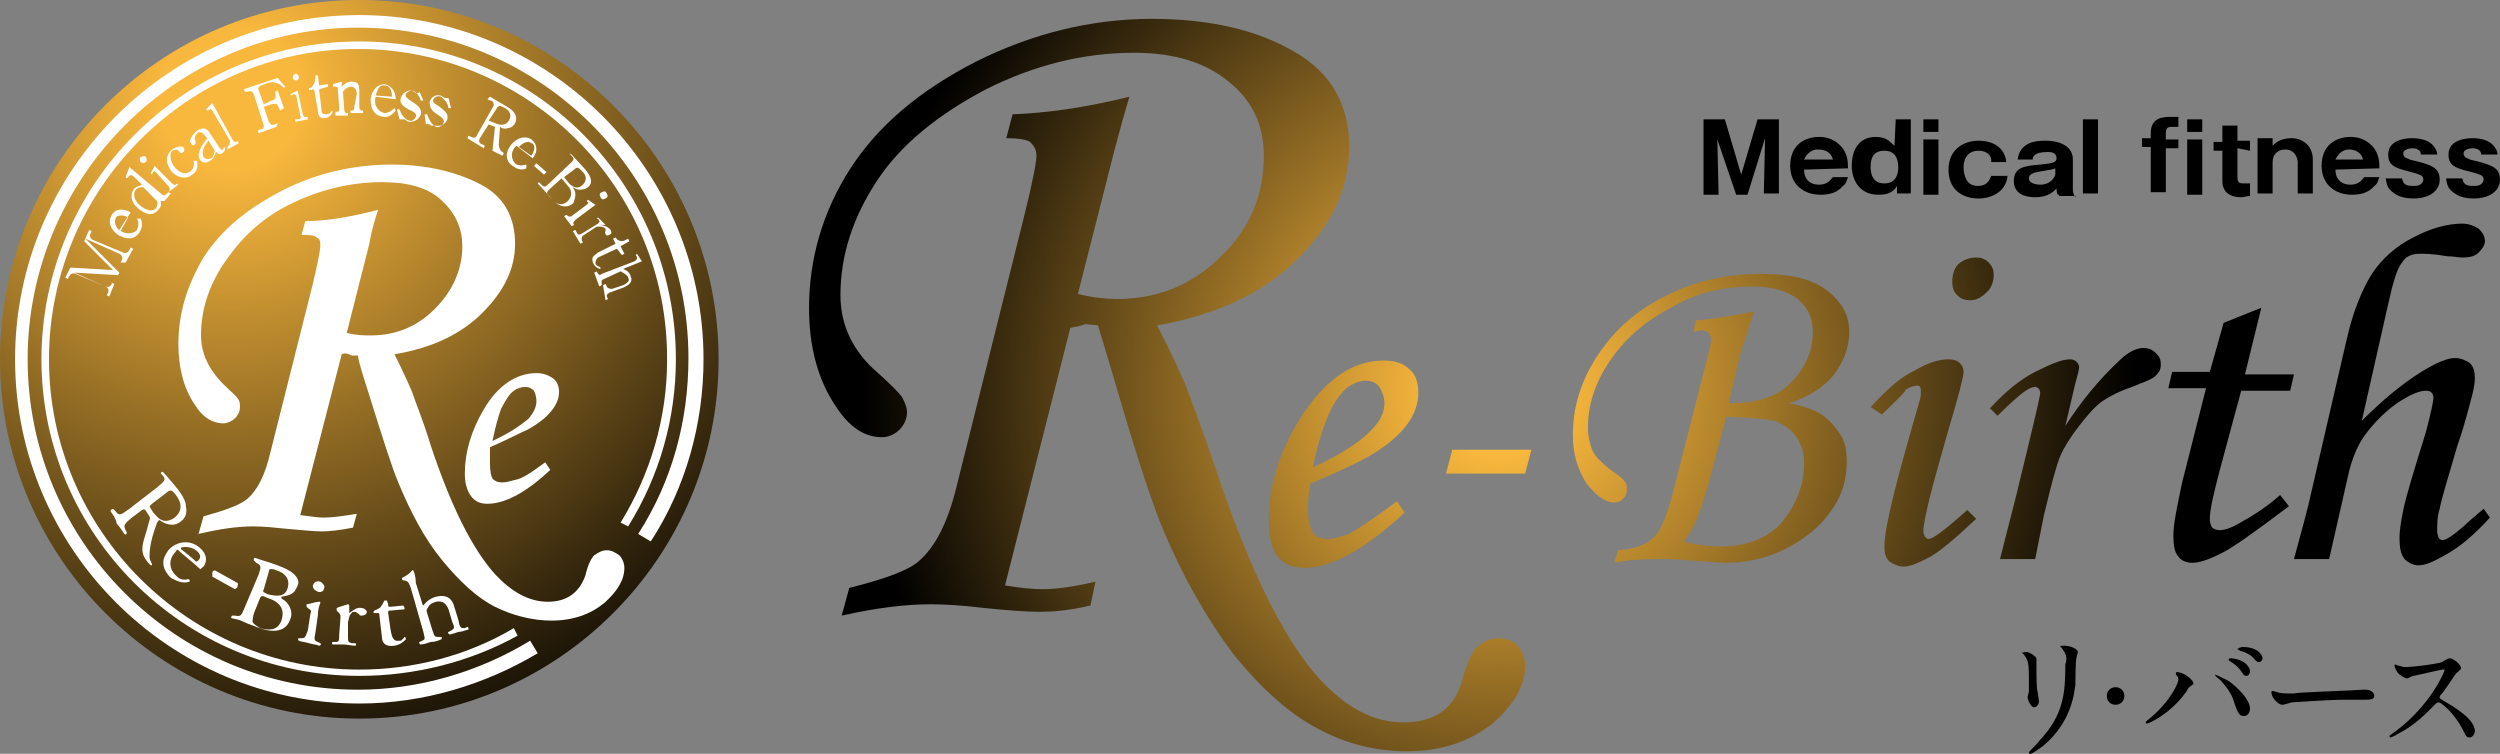
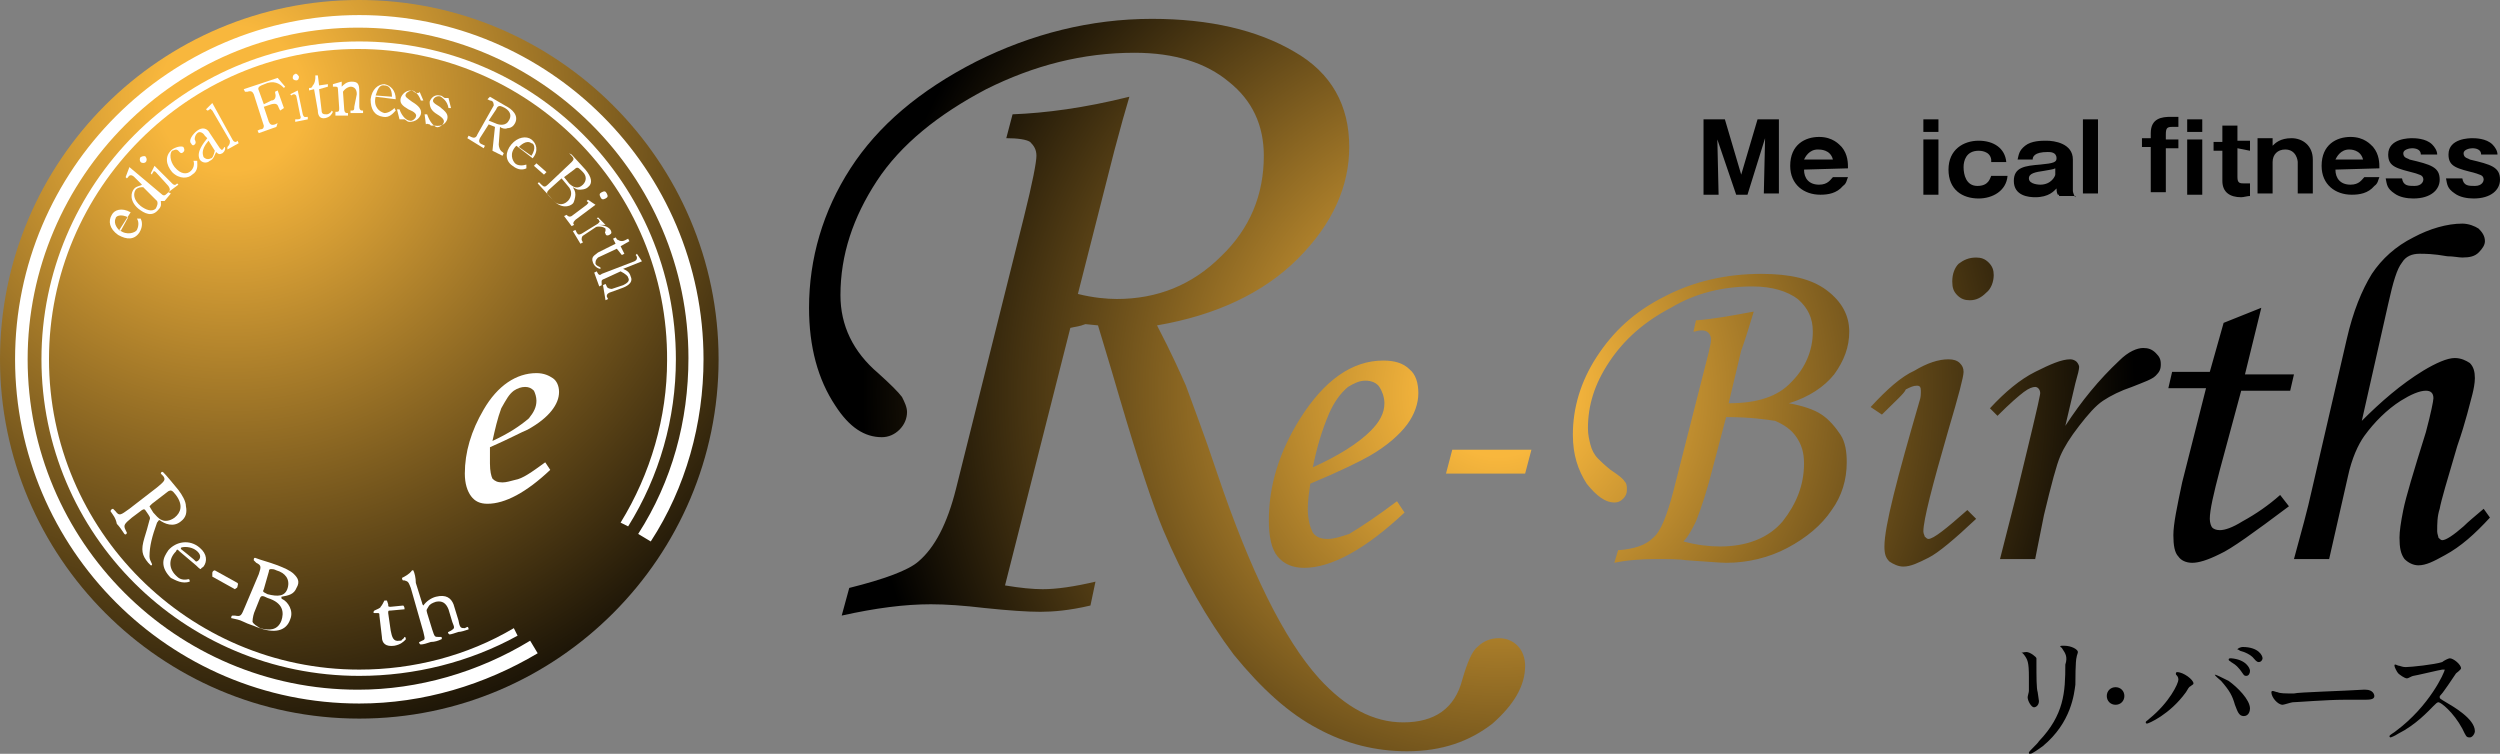
<svg xmlns="http://www.w3.org/2000/svg" version="1.1" id="レイヤー_1" x="0px" y="0px" viewBox="0 0 199 60" style="enable-background:new 0 0 199 60;" xml:space="preserve">
  <rect x="0" y="0" width="199" height="60" fill="#808080" stroke="none" />
  <style type="text/css">
	.st0{fill:url(#SVGID_1_);}
	.st1{fill:url(#SVGID_00000152232203914787743530000007837907239943735688_);}
	.st2{fill:#FFFFFF;}
	.st3{fill:none;}
</style>
  <g>
    <radialGradient id="SVGID_1_" cx="-210.773" cy="36.684" r="1" gradientTransform="matrix(50.868 0 0 -50.868 10840.769 1897.336)" gradientUnits="userSpaceOnUse">
      <stop offset="0.1" style="stop-color:#F8B73D" />
      <stop offset="1" style="stop-color:#000000" />
    </radialGradient>
    <path class="st0" d="M115.6,35.8h6.3l-0.5,1.9h-6.3L115.6,35.8z M134.8,26.4l0.2-0.9c1.4-0.1,3-0.4,4.6-0.7c-0.4,1.3-0.7,2.3-1,3.1   l-1,4.2c2.2,0,3.9-0.5,5-1.7c1.1-1.1,1.7-2.5,1.7-4c0-1.1-0.4-1.9-1.2-2.6c-0.8-0.6-2-1-3.6-1c-2.3,0-4.5,0.5-6.5,1.7   c-2.1,1.1-3.7,2.5-4.9,4.3c-1.2,1.8-1.7,3.5-1.7,5.3c0,0.5,0.1,0.9,0.2,1.3c0.1,0.4,0.3,0.8,0.6,1.1c0.2,0.2,0.5,0.5,1,0.9   c0.6,0.4,1,0.7,1.1,0.9c0.2,0.2,0.2,0.4,0.2,0.7s-0.1,0.5-0.3,0.7s-0.4,0.3-0.7,0.3c-0.7,0-1.4-0.5-2.2-1.5   c-0.7-1.1-1.1-2.3-1.1-3.9c0-2.1,0.6-4.2,1.9-6.2s3-3.6,5.4-4.8c2.3-1.2,4.9-1.8,7.7-1.8c2.3,0,4,0.4,5.2,1.3s1.8,2,1.8,3.3   c0,1.2-0.4,2.3-1.2,3.4c-0.8,1-2,1.8-3.6,2.3c1.1,0.2,2,0.5,2.6,0.9s1.1,1,1.5,1.6s0.5,1.4,0.5,2.2c0,1.4-0.4,2.7-1.2,3.8   c-0.8,1.2-2,2.2-3.5,3s-3.2,1.2-4.9,1.2c-0.5,0-1.5-0.1-3.1-0.2c-0.7-0.1-1.6-0.1-2.4-0.1c-1.3,0-2.5,0.1-3.4,0.3l0.3-1   c1.3-0.1,2.2-0.4,2.8-1c0.6-0.5,1.1-1.8,1.6-3.7l2.8-11c0.1-0.5,0.2-0.8,0.2-1.1c0-0.2-0.1-0.4-0.2-0.5c-0.2-0.2-0.4-0.2-0.6-0.2   C135.1,26.3,135,26.4,134.8,26.4z M137.4,33.2l-1,3.8c-0.5,2-1,3.5-1.4,4.5c-0.3,0.6-0.6,1.2-1,1.6c1.1,0.3,2.1,0.4,2.9,0.4   c2.2,0,3.9-0.7,5-2c1.1-1.4,1.7-2.9,1.7-4.6c0-0.9-0.2-1.5-0.6-2.1c-0.4-0.6-1-1-1.7-1.3C140.6,33.4,139.4,33.2,137.4,33.2z    M149.8,33l-0.9-0.6c1.3-1.4,2.4-2.4,3.5-2.9c1-0.6,1.9-0.9,2.7-0.9c0.4,0,0.7,0.1,0.9,0.3c0.2,0.2,0.3,0.4,0.3,0.7   c0,0.4-0.4,1.9-1.2,4.6c-1.3,4.5-2,7.2-2,8.1c0,0.2,0.1,0.3,0.1,0.4c0.1,0.1,0.2,0.2,0.3,0.2c0.4,0,1.4-0.8,3.1-2.3l0.7,0.7   c-1.7,1.6-3,2.7-3.8,3.1c-0.8,0.4-1.4,0.7-2,0.7c-0.4,0-0.8-0.2-1.1-0.4c-0.3-0.3-0.4-0.6-0.4-1.2c0-1.6,1-5.4,2.8-11.6   c0.1-0.3,0.1-0.5,0.1-0.8s-0.1-0.4-0.3-0.4c-0.3,0-0.5,0.1-0.9,0.3C151.6,31.3,150.9,31.9,149.8,33z M157.3,20.5   c0.4,0,0.7,0.1,1,0.4s0.4,0.6,0.4,1c0,0.5-0.2,1.1-0.6,1.4c-0.4,0.4-0.8,0.6-1.3,0.6c-0.4,0-0.7-0.1-1-0.4s-0.4-0.6-0.4-1.1   c0-0.6,0.2-1.1,0.5-1.4C156.3,20.7,156.7,20.5,157.3,20.5z M162,44.5h-2.8l1.3-5.1c0.6-2.5,1.2-4.9,1.7-7.1c0.1-0.5,0.2-0.9,0.2-1   c0-0.3-0.2-0.5-0.4-0.5s-0.5,0.1-0.9,0.4s-1.1,0.9-2.1,1.9l-0.6-0.6c1.2-1.3,2.4-2.3,3.6-2.9c1.2-0.6,2.1-1,2.8-1   c0.2,0,0.4,0.1,0.5,0.2s0.2,0.3,0.2,0.4c0,0.2-0.1,0.6-0.3,1.3l-0.8,3.4c1.3-2,2.7-3.7,4.3-5.2c0.7-0.7,1.4-1,1.9-1   c0.4,0,0.7,0.1,1,0.4s0.4,0.5,0.4,0.9s-0.1,0.6-0.4,0.9c-0.3,0.3-0.9,0.5-1.9,0.9c-0.9,0.3-1.7,0.7-2.3,1.1s-1.2,1.1-1.9,2   c-0.7,0.9-1.2,1.7-1.5,2.4s-0.7,2.2-1.3,4.7L162,44.5z M177,25.7l3-1.2l-1.3,5.3h3.9l-0.3,1.3h-3.9l-1.7,6.3   c-0.5,1.9-0.8,3.2-0.8,3.9c0,0.3,0.1,0.6,0.2,0.7s0.3,0.2,0.6,0.2c0.4,0,1-0.2,1.8-0.7c1.1-0.6,2.1-1.3,3-2.1l0.7,0.9   c-2.8,2.1-4.6,3.4-5.5,3.8c-1,0.5-1.7,0.7-2.2,0.7s-0.9-0.2-1.1-0.5c-0.3-0.3-0.4-0.9-0.4-1.7c0-0.9,0.3-2.3,0.7-4.2l1.9-7.5h-3   l0.3-1.3h3L177,25.7z M197.7,40.5l0.5,0.7c-1.2,1.3-2.3,2.3-3.6,3c-0.9,0.5-1.5,0.8-2.1,0.8c-0.4,0-0.8-0.2-1.1-0.5   c-0.3-0.4-0.4-0.9-0.4-1.7c0-0.5,0.1-1.2,0.3-2.2s0.8-3,1.8-6.2c0.4-1.5,0.6-2.5,0.6-2.7c0-0.4-0.2-0.6-0.6-0.6   c-0.5,0-1.2,0.3-2,0.8c-1.1,0.7-2.1,1.7-2.9,2.8c-0.5,0.7-1,1.8-1.3,3.2l-1.5,6.6h-2.8c0.6-2.2,1.1-4,1.4-5.4l2.8-12.1   c0.5-2.2,1.2-3.9,2-5.2c0.8-1.2,1.9-2.2,3.3-2.9c1.3-0.7,2.7-1.1,3.9-1.1c0.5,0,1,0.2,1.3,0.4c0.3,0.3,0.5,0.6,0.5,1   c0,0.3-0.2,0.6-0.5,0.9s-0.7,0.4-1.3,0.4c-0.3,0-0.7-0.1-1.2-0.1c-1.1-0.2-1.8-0.2-2.2-0.2c-0.6,0-1.1,0.2-1.4,0.7   c-0.4,0.5-0.7,1.5-1.1,3.3l-2.1,9.3c1.5-1.5,3.1-2.9,4.9-4c1-0.6,1.9-1,2.5-1c0.5,0,0.9,0.2,1.2,0.4c0.3,0.3,0.4,0.7,0.4,1.2   c0,0.4-0.1,0.9-0.2,1.3c-0.2,0.7-0.5,2.1-1.2,4.1c-0.8,2.7-1.3,4.4-1.4,5c-0.2,0.6-0.2,1.2-0.2,1.8c0,0.2,0.1,0.4,0.1,0.5   c0.1,0.1,0.2,0.2,0.3,0.2c0.3,0,0.9-0.4,1.7-1.1C196.5,41.5,197,41.1,197.7,40.5z M85.2,26.1L80,46.6c1.2,0.2,2.2,0.3,3,0.3   c1.1,0,2.5-0.2,4.2-0.6l-0.4,1.9c-1.7,0.4-3,0.5-4,0.5s-2.5-0.1-4.4-0.3c-1.7-0.2-3.1-0.3-4.3-0.3c-2.1,0-4.4,0.3-7.1,0.9l0.6-2.2   c2.8-0.7,4.7-1.4,5.5-2.1c1.3-1.1,2.3-3,3-5.8l5.4-21.6c0.7-2.8,1-4.4,1-4.9s-0.2-0.8-0.5-1.1c-0.3-0.2-1-0.3-1.9-0.3l0.5-1.9   c2.6-0.1,5.7-0.5,9.3-1.4c-0.3,1-0.7,2.4-1.2,4.3l-2.9,11.4c1.2,0.3,2.3,0.4,3.1,0.4c3.2,0,6-1.1,8.3-3.4c2.3-2.2,3.4-4.9,3.4-8   c0-2.4-0.9-4.4-2.8-5.9C96,5,93.5,4.2,90.3,4.2c-4.1,0-8,1-11.8,2.9c-3.8,2-6.8,4.4-8.7,7.3c-1.9,2.9-2.9,5.9-2.9,9.1   c0,2.4,1,4.5,3,6.2c1,0.9,1.6,1.5,1.9,1.9c0.2,0.4,0.4,0.8,0.4,1.2c0,0.5-0.2,1-0.6,1.4s-0.9,0.6-1.4,0.6c-1.4,0-2.6-0.8-3.7-2.5   c-1.4-2.1-2.1-4.7-2.1-7.8c0-3.9,1.1-7.7,3.3-11.1s5.5-6.2,10-8.5c4.4-2.2,9.1-3.4,14-3.4c4.6,0,8.4,0.9,11.3,2.6   c3,1.7,4.4,4.3,4.4,7.6c0,3.1-1.3,6.1-4.1,8.9c-2.7,2.7-6.5,4.5-11.2,5.3c1.2,2.3,1.9,3.9,2.3,4.8c0.5,1.4,1.4,3.7,2.5,7   c2.6,7.7,5.3,13.2,8.1,16.3c2.1,2.3,4.3,3.5,6.7,3.5c2.5,0,4.1-1.1,4.7-3.4c0.4-1.4,0.8-2.3,1.2-2.6c0.5-0.5,1.1-0.7,1.7-0.7   s1.1,0.2,1.5,0.6c0.4,0.4,0.6,1,0.6,1.6c0,1.6-0.9,3.1-2.6,4.6c-1.8,1.4-4,2.2-6.8,2.2c-2.5,0-4.9-0.6-7.1-1.8   c-2.3-1.2-4.5-3.2-6.7-5.9c-2.1-2.8-4-6.1-5.6-9.9c-0.8-1.9-2-5.5-3.5-10.6c-0.9-3.1-1.5-5-1.7-5.7l-1-0.1   C85.9,26,85.6,26,85.2,26.1z M111.2,39.9l0.6,0.9c-3.1,2.9-5.8,4.4-8,4.4c-0.9,0-1.6-0.3-2.1-0.9c-0.5-0.6-0.7-1.6-0.7-2.9   c0-2.7,0.8-5.4,2.5-8.1c1.9-3,4.1-4.6,6.6-4.6c0.9,0,1.6,0.2,2.1,0.7c0.5,0.4,0.7,1.1,0.7,1.9s-0.3,1.7-0.9,2.5s-1.6,1.7-3,2.5   c-0.7,0.4-2.3,1.2-4.7,2.2c-0.1,0.7-0.2,1.3-0.2,2c0,0.9,0.2,1.5,0.4,1.9c0.3,0.4,0.7,0.5,1.2,0.5s1.1-0.2,1.7-0.4   C108.4,41.9,109.6,41.1,111.2,39.9z M104.5,37.2c2-0.9,3.6-1.9,4.6-2.9c0.7-0.7,1.1-1.4,1.1-2.2c0-0.5-0.2-1-0.4-1.3   s-0.6-0.5-1.1-0.5s-0.9,0.2-1.4,0.5c-0.6,0.5-1.1,1.2-1.5,2.1C105.2,34.3,104.8,35.7,104.5,37.2z" />
    <path d="M161.3,51.9c0.3,0,0.8,0.4,0.8,0.5s0,0.3,0,0.3c0,1.2,0,2.1,0.1,2.4c0,0.1,0.1,0.6,0.1,0.7c0,0.3-0.2,0.5-0.4,0.5   s-0.5-0.5-0.5-0.8c0-0.1,0.1-0.4,0.1-0.5c0-0.5,0-0.9,0-1.1c0-1.2-0.1-1.4-0.4-1.8c-0.1-0.1-0.2-0.2-0.2-0.2   C160.9,52,161.1,51.9,161.3,51.9z M164.2,51.7c-0.1-0.2-0.2-0.2-0.2-0.2c0-0.1,0-0.1,0.3-0.1c0.6,0,1.1,0.3,1.1,0.5   c0,0.1-0.1,0.3-0.1,0.4c-0.1,0.3-0.1,1.9-0.1,2.2c-0.1,0.7-0.3,3-2.6,4.9c-0.3,0.2-0.8,0.6-1,0.6c-0.1,0-0.1,0-0.1-0.1   s0.7-0.7,0.8-0.9c2-2.1,2.1-3.9,2.1-6.1C164.6,52.3,164.4,52,164.2,51.7z" />
    <path d="M167.7,55.4c0-0.4,0.3-0.7,0.7-0.7s0.7,0.3,0.7,0.7s-0.3,0.7-0.7,0.7C168,56.1,167.7,55.8,167.7,55.4z" />
    <path d="M173.3,53.8c-0.1-0.1-0.1-0.1-0.1-0.2c0-0.1,0.1-0.1,0.1-0.1c0.5,0,1.3,0.6,1.3,0.9c0,0.1-0.1,0.1-0.2,0.2   c-0.2,0.1-0.2,0.2-0.4,0.5c-1.3,1.8-3,2.5-3.1,2.5s-0.1-0.1-0.1-0.1c0-0.1,0.1-0.1,0.3-0.3c1.6-1.3,2.3-2.8,2.3-3.1   C173.4,53.9,173.3,53.8,173.3,53.8z M176.3,53.7c0.1,0,0.5,0.2,1.1,0.5c0.7,0.5,1.7,1.5,1.7,2.2c0,0.2-0.1,0.6-0.5,0.6   s-0.5-0.4-0.7-0.9c-0.2-0.7-0.4-1.1-1.1-1.9C176.7,54.1,176.3,53.8,176.3,53.7C176.2,53.7,176.2,53.7,176.3,53.7z M179.1,53.4   c0,0.2-0.1,0.4-0.3,0.4s-0.2-0.1-0.5-0.5c-0.2-0.2-0.2-0.3-0.7-0.6c-0.1-0.1-0.2-0.1-0.2-0.2c0-0.1,0.1-0.1,0.2-0.1   C178.8,52.5,179.1,53.2,179.1,53.4z M180.1,52.4c0,0.1-0.1,0.3-0.3,0.3s-0.3-0.2-0.5-0.4s-0.6-0.4-1-0.5c-0.1-0.1-0.2-0.1-0.2-0.1   c0-0.1,0.3-0.2,0.4-0.2C179.8,51.5,180.1,52.2,180.1,52.4z" />
    <path d="M188.1,54.9c0.1,0,0.2,0,0.2,0c0.6,0,0.7,0.4,0.7,0.5c0,0.3-0.4,0.3-0.9,0.3c-0.2,0-1.3,0-1.5,0c-1.4,0-3.8,0.2-4.1,0.2   c-0.1,0-0.7,0.2-0.8,0.2c-0.4,0-0.9-0.6-0.9-1c0-0.1,0.1-0.1,0.1-0.1c0.1,0,0.3,0.1,0.4,0.1c0.2,0.1,0.6,0.1,1.3,0.1   C182.9,55.1,186.6,55,188.1,54.9z" />
    <path d="M194.4,53.3c-0.1,0-2.2,0.5-2.3,0.5s-0.4,0.2-0.5,0.2c-0.2,0-0.6-0.3-0.7-0.4c-0.1-0.1-0.3-0.5-0.3-0.6s0-0.1,0.1-0.1   c0,0,0.2,0.1,0.3,0.1c0.3,0.1,0.4,0.1,0.5,0.1c0.4,0,2.3-0.2,2.9-0.4c0.1-0.1,0.5-0.3,0.6-0.3c0.3,0,0.9,0.5,0.9,0.8   c0,0.1-0.4,0.4-0.4,0.4c-0.2,0.3-1,1.5-1.2,1.7c-0.1,0.1-0.1,0.1-0.1,0.2c0,0.1,0,0.1,0.5,0.4c0.5,0.3,2.3,1.3,2.3,2.3   c0,0.2-0.2,0.5-0.4,0.5c-0.3,0-0.3-0.1-0.6-0.7c-0.7-1.3-1.7-2.1-1.9-2.1c-0.1,0-0.2,0.1-0.4,0.3c-0.4,0.4-1.4,1.5-2.8,2.2   c-0.3,0.2-0.6,0.3-0.6,0.3s-0.1,0-0.1-0.1s0.4-0.3,0.5-0.4c2.7-2,3.9-4.7,3.9-4.9C194.5,53.3,194.4,53.3,194.4,53.3z" />
    <path d="M139.1,15.5h-0.9l-1.5-4.4l0.1,4.4h-1.2v-6h1.7l1.3,4.4l1.3-4.4h1.7v5.9h-1.2l0.1-4.4L139.1,15.5z" />
    <path d="M143.6,13.5c0,0.7,0.4,1.2,1.2,1.2c0.7,0,0.9-0.4,1.1-0.6h1.2c-0.1,0.2-0.1,0.5-0.4,0.7c-0.5,0.6-1.2,0.7-1.8,0.7   c-1.3,0-2.4-0.8-2.4-2.3c0-1.7,1.2-2.3,2.3-2.3s1.6,0.6,1.8,0.8c0.5,0.6,0.5,1.3,0.5,1.7L143.6,13.5L143.6,13.5z M145.9,12.7   c-0.2-0.8-1-0.8-1.2-0.8c-0.7,0-1,0.6-1.1,0.8H145.9z" />
-     <path d="M150.9,9.5h1.2v5.9H151v-0.6c-0.4,0.7-1.1,0.7-1.5,0.7c-1.5,0-2.1-1.2-2.1-2.3c0-1.3,0.6-2.3,1.9-2.3c1,0,1.2,0.5,1.5,0.7   L150.9,9.5L150.9,9.5z M148.9,13.3c0,0.6,0.2,1.3,1.1,1.3s1.1-0.7,1.1-1.3S150.9,12,150,12S148.9,12.6,148.9,13.3z" />
    <path d="M154.3,10.5h-1.2v-1h1.2V10.5z M154.3,15.5h-1.2v-4.4h1.2V15.5z" />
    <path d="M158.5,12.7c-0.1-0.7-0.9-0.7-1-0.7c-1,0-1.2,0.8-1.2,1.3c0,0.6,0.2,1.5,1.1,1.5s1-0.6,1.1-0.8h1.3   c-0.1,1.2-1.2,1.8-2.3,1.8c-1.3,0-2.4-0.7-2.4-2.3s1.2-2.3,2.4-2.3s2.1,0.6,2.2,1.7h-1.2L158.5,12.7L158.5,12.7z" />
    <path d="M163.8,15.5c-0.1-0.2-0.1-0.4-0.1-0.5c-0.2,0.2-0.6,0.7-1.7,0.7c-0.5,0-1.7-0.1-1.7-1.3c0-1.1,0.9-1.2,2.1-1.3   c1.1-0.1,1.3-0.2,1.3-0.5c0-0.5-0.5-0.5-0.7-0.5c-1.1,0-1.2,0.4-1.2,0.6h-1.2c0.1-0.4,0.1-0.7,0.6-1.1c0.5-0.4,1.3-0.4,1.7-0.4   c0.6,0,2.1,0.2,2.1,1.5v2.5c0,0.1,0.1,0.4,0.2,0.5v-0.1h-1.3v-0.1H163.8z M163.6,13.4c-0.2,0.1-0.4,0.1-0.9,0.2   c-0.7,0.1-1.2,0.2-1.2,0.6c0,0.5,0.9,0.5,0.9,0.5c0.9,0,1.2-0.7,1.2-0.8V13.4z" />
    <path d="M167,9.5v5.9h-1.2V9.5H167z" />
    <path d="M173.4,11.1v0.7h-1v3.5h-1.2v-3.6h-0.7V11h0.7v-0.4c0-1.2,0.9-1.3,1.6-1.3h0.6v0.8h-0.5c-0.4,0-0.5,0.1-0.5,0.6v0.4   C172.4,11.1,173.4,11.1,173.4,11.1z M175.3,10.5h-1.2v-1h1.2V10.5z M175.3,15.5h-1.2v-4.4h1.2V15.5z" />
    <path d="M178.1,11.8v2.3c0,0.5,0.2,0.5,0.6,0.5h0.4v1c-0.2,0-0.5,0.1-0.7,0.1c-0.9,0-1.5-0.4-1.5-1.3V12h-0.7v-0.7h0.7V10h1.2v1.2   h1V12L178.1,11.8L178.1,11.8z" />
    <path d="M180.9,11.1v0.5c0.2-0.2,0.6-0.6,1.5-0.6s1.7,0.6,1.7,1.7v2.7h-1.2v-2.5c0-0.1-0.1-1-1-1c-0.6,0-1,0.4-1,1v2.5h-1.2V11h1.2   V11.1z" />
    <path d="M185.9,13.5c0,0.7,0.4,1.2,1.2,1.2c0.7,0,0.9-0.4,1.1-0.6h1.2c-0.1,0.2-0.1,0.5-0.4,0.7c-0.5,0.6-1.2,0.7-1.8,0.7   c-1.3,0-2.4-0.8-2.4-2.3c0-1.7,1.2-2.3,2.3-2.3s1.6,0.6,1.8,0.8c0.5,0.6,0.5,1.3,0.5,1.7L185.9,13.5L185.9,13.5z M188.1,12.7   c-0.2-0.8-1-0.8-1.1-0.8c-0.7,0-1,0.6-1.1,0.8H188.1z" />
    <path d="M192.7,12.3c0-0.4-0.4-0.5-0.7-0.5c-0.2,0-0.7,0.1-0.7,0.4c0,0.4,0.4,0.4,0.5,0.5c1.7,0.4,2.4,0.6,2.4,1.6   c0,0.8-0.7,1.5-2.1,1.5c-0.5,0-1.1-0.1-1.5-0.4c-0.6-0.4-0.6-0.7-0.7-1.2h1.3c0.1,0.6,0.5,0.6,1,0.6c0.6,0,0.7-0.4,0.7-0.5   c0-0.4-0.4-0.4-0.6-0.5c-1.5-0.4-2.2-0.5-2.2-1.5c0-1.3,1.7-1.3,1.9-1.3s1.1,0,1.6,0.5c0.2,0.2,0.4,0.5,0.4,0.8L192.7,12.3   L192.7,12.3z" />
    <path d="M197.5,12.3c0-0.4-0.4-0.5-0.7-0.5c-0.2,0-0.7,0.1-0.7,0.4c0,0.4,0.4,0.4,0.5,0.5c1.7,0.4,2.4,0.6,2.4,1.6   c0,0.8-0.7,1.5-2.1,1.5c-0.5,0-1.1-0.1-1.5-0.4c-0.6-0.4-0.6-0.7-0.7-1.2h1.3c0.1,0.6,0.5,0.6,1,0.6c0.6,0,0.7-0.4,0.7-0.5   c0-0.4-0.4-0.4-0.6-0.5c-1.5-0.4-2.2-0.5-2.2-1.5c0-1.3,1.7-1.3,1.9-1.3s1.1,0,1.6,0.5c0.2,0.2,0.4,0.5,0.4,0.8L197.5,12.3   L197.5,12.3z" />
    <radialGradient id="SVGID_00000148619541590413870720000004680497106558867590_" cx="91.118" cy="-20.21" r="80.482" gradientTransform="matrix(0.716 0 0 -0.716 -46.837 -6.633)" gradientUnits="userSpaceOnUse">
      <stop offset="0.1" style="stop-color:#F8B73D" />
      <stop offset="1" style="stop-color:#000000" />
    </radialGradient>
    <path style="fill:url(#SVGID_00000148619541590413870720000004680497106558867590_);" d="M57.2,28.6c0,15.7-12.8,28.6-28.6,28.6   S0,44.3,0,28.6C0,12.8,12.8,0,28.6,0C44.3,0,57.2,12.8,57.2,28.6z" />
    <g>
      <g>
-         <path class="st2" d="M27.2,28.2L23.9,41c0.8,0.1,1.4,0.2,1.8,0.2c0.7,0,1.5-0.1,2.7-0.3l-0.3,1.1c-1,0.2-1.9,0.3-2.5,0.3     c-0.6,0-1.5-0.1-2.7-0.2c-1-0.1-1.9-0.2-2.7-0.2c-1.3,0-2.7,0.2-4.4,0.6l0.4-1.4c1.8-0.5,2.9-0.9,3.5-1.4     c0.8-0.7,1.4-1.9,1.8-3.6l3.4-13.5c0.4-1.7,0.6-2.7,0.6-3.1s-0.1-0.5-0.3-0.6c-0.2-0.2-0.6-0.2-1.2-0.2l0.3-1.1     c1.6,0,3.5-0.3,5.8-0.9c-0.2,0.6-0.5,1.5-0.7,2.7l-1.8,7.1c0.8,0.2,1.4,0.2,1.9,0.2c2,0,3.7-0.7,5.1-2.1c1.4-1.4,2.2-3.1,2.2-5     c0-1.5-0.6-2.7-1.7-3.7c-1.1-1-2.7-1.4-4.7-1.4c-2.5,0-5,0.6-7.4,1.8S19,19.2,17.8,21c-1.2,1.8-1.8,3.7-1.8,5.7     c0,1.4,0.6,2.7,1.8,3.9c0.6,0.6,1,0.9,1.1,1.1c0.2,0.2,0.2,0.5,0.2,0.7c0,0.3-0.1,0.6-0.4,0.9c-0.2,0.2-0.6,0.4-0.9,0.4     c-0.9,0-1.7-0.5-2.3-1.5c-0.9-1.3-1.3-3-1.3-4.8c0-2.5,0.7-4.7,2-6.9c1.4-2.2,3.5-3.9,6.2-5.3c2.7-1.4,5.7-2.1,8.8-2.1     c2.8,0,5.2,0.6,7.1,1.6s2.7,2.7,2.7,4.7c0,2-0.9,3.8-2.6,5.5c-1.7,1.7-4,2.8-7,3.3c0.7,1.4,1.2,2.5,1.4,3     c0.3,0.9,0.9,2.3,1.5,4.3c1.6,4.8,3.3,8.2,5.1,10.2c1.3,1.4,2.7,2.2,4.2,2.2s2.5-0.7,3-2.1c0.2-0.9,0.5-1.4,0.7-1.6     c0.3-0.2,0.6-0.4,1-0.4c0.4,0,0.7,0.2,1,0.4c0.2,0.2,0.4,0.6,0.4,1c0,1-0.6,1.9-1.6,2.8c-1.1,0.9-2.5,1.4-4.2,1.4     c-1.5,0-3.1-0.4-4.5-1.1c-1.4-0.7-2.8-2-4.2-3.7s-2.5-3.8-3.5-6.2c-0.5-1.2-1.2-3.4-2.2-6.6c-0.6-1.9-1-3.1-1-3.5H28     C27.6,28.1,27.4,28.1,27.2,28.2z" />
-       </g>
+         </g>
      <path class="st2" d="M43.4,36.8l0.4,0.6c-1.9,1.8-3.6,2.7-5,2.7c-0.6,0-1-0.2-1.3-0.6c-0.3-0.4-0.5-1-0.5-1.8    c0-1.7,0.5-3.4,1.5-5.1c1.1-1.9,2.6-2.9,4.2-2.9c0.6,0,1,0.2,1.3,0.4c0.3,0.2,0.5,0.6,0.5,1.1c0,0.5-0.2,1-0.6,1.5    c-0.4,0.5-1,1-1.9,1.5c-0.5,0.2-1.4,0.7-3,1.4C39,36.1,39,36.5,39,36.9c0,0.6,0.1,1,0.2,1.2c0.2,0.2,0.4,0.3,0.8,0.3    c0.3,0,0.6-0.1,1-0.2C41.6,38.1,42.3,37.6,43.4,36.8z M39.2,35.1c1.3-0.6,2.2-1.2,2.9-1.8c0.4-0.5,0.6-0.9,0.6-1.4    c0-0.3-0.1-0.6-0.2-0.8c-0.2-0.2-0.4-0.3-0.7-0.3s-0.6,0.1-0.9,0.3c-0.4,0.3-0.6,0.7-1,1.4C39.6,33.3,39.4,34.2,39.2,35.1z" />
    </g>
    <g>
      <path class="st2" d="M12.5,38.8c0.6-0.5,0.7-0.6,0.5-0.9l-0.2-0.2c0-0.1,0.1-0.2,0.2-0.1c0.3,0.3,0.7,0.8,1.2,1.4    c0.3,0.4,0.6,0.9,0.6,1.3c0.1,0.5,0,0.9-0.4,1.2c-0.6,0.5-1.3,0.2-1.7-0.1c-0.1,0-0.1,0.1-0.2,0.2c-0.4,1.1-0.6,1.9-0.6,2.7    c0,0.2,0.1,0.4,0.2,0.6c0,0.1,0,0.1-0.1,0.1c-0.1-0.1-0.2-0.2-0.2-0.2c-0.5-0.6-0.6-1-0.3-2c0.1-0.3,0.3-1,0.4-1.4    c0.1-0.2,0-0.3-0.2-0.6c-0.2-0.3-0.2-0.3-0.4-0.2l-0.8,0.6c-0.6,0.5-0.7,0.6-0.5,1l0.1,0.2c0,0.1-0.1,0.2-0.2,0.1    c-0.2-0.3-0.4-0.6-0.6-0.8C9.2,41.2,9,41,8.8,40.7c0-0.1,0.1-0.2,0.2-0.2l0.2,0.2c0.3,0.4,0.4,0.3,1.1-0.2L12.5,38.8z M12.1,40.1    c-0.1,0.1-0.2,0.2-0.2,0.2s0.1,0.2,0.3,0.5c0.2,0.2,0.4,0.5,0.7,0.6c0.2,0.1,0.6,0.1,1-0.2c0.5-0.4,0.7-1,0.1-1.8    c-0.3-0.4-0.4-0.4-0.6-0.3L12.1,40.1z" />
      <path class="st2" d="M14.3,43.9c-0.2-0.2-0.2-0.2-0.3,0c-0.6,0.6-0.6,1.4,0.1,2c0.2,0.2,0.5,0.3,0.9,0.2c0.1,0,0.1,0.1,0.1,0.2    c-0.6,0.2-1.1-0.1-1.5-0.3c-0.4-0.4-0.6-0.8-0.6-1.2c0-0.4,0.2-0.7,0.4-1c0.6-0.7,1.7-0.9,2.5-0.2c0.6,0.5,0.6,1.1,0.3,1.5    c-0.1,0.1-0.2,0.1-0.2,0.2c-0.1,0-0.2-0.1-0.4-0.3L14.3,43.9z M14.9,44.1c0.5,0.4,0.6,0.5,0.7,0.6c0,0,0.1,0,0.2-0.1    c0.2-0.2,0.2-0.5-0.2-0.8c-0.4-0.3-1-0.3-1.2-0.2c0,0,0,0,0,0.1L14.9,44.1z" />
      <path class="st2" d="M18.9,46.4c0.1,0.1,0,0.2,0,0.3s-0.1,0.1-0.2,0.2l-1.8-1c0-0.1,0-0.2,0-0.3s0.1-0.2,0.2-0.2L18.9,46.4z" />
      <path class="st2" d="M20.6,45.7c0.2-0.6,0.2-0.7-0.2-0.9l-0.2-0.2c0-0.1,0-0.2,0.1-0.2c0.5,0.2,1,0.3,1.8,0.6    c0.5,0.2,1,0.4,1.3,0.7c0.3,0.3,0.5,0.6,0.2,1.1c-0.2,0.5-0.6,0.6-1.2,0.7c0,0.1,0,0.2,0.1,0.2c0.4,0.2,0.9,0.9,0.6,1.6    c-0.3,0.9-1.2,1.2-2.7,0.6c-0.2-0.1-0.6-0.2-1-0.4c-0.4-0.2-0.6-0.2-1-0.3c0,0,0-0.2,0.1-0.2h0.2c0.5,0.1,0.5,0,0.8-0.7L20.6,45.7    z M20.3,48.6c-0.1,0.2-0.2,0.6-0.2,0.9c0.1,0.2,0.3,0.3,0.6,0.5c0.7,0.2,1.4,0.2,1.7-0.6c0.2-0.6,0.2-1.4-1.1-1.8    c-0.4-0.2-0.5-0.2-0.6,0L20.3,48.6z M21,46.9c-0.1,0.2-0.1,0.2,0.3,0.4c0.8,0.2,1.4,0.2,1.6-0.5s-0.2-1.2-0.9-1.4    c-0.2-0.1-0.3-0.1-0.4-0.1c-0.1,0-0.2,0-0.2,0.2L21,46.9z" />
-       <path class="st2" d="M24.7,48.9c0.1-0.3,0.1-0.3-0.2-0.5l-0.1-0.1c0,0,0-0.1,0-0.2c0.2,0,0.7-0.2,1-0.2c0.1,0,0.1,0,0.1,0.1    c-0.1,0.2-0.2,0.6-0.2,1l-0.2,1.4C25,50.9,25,51,25.3,51.1l0.2,0.1c0.1,0.1,0,0.2-0.1,0.2c-0.2-0.1-0.5-0.1-0.8-0.2    c-0.3-0.1-0.6-0.1-0.8-0.2c-0.1,0-0.1-0.2,0-0.2h0.2c0.3,0,0.3-0.1,0.5-0.6L24.7,48.9z M25.8,46.8c0,0.2-0.2,0.4-0.5,0.3    c-0.2-0.1-0.4-0.2-0.4-0.5c0.1-0.2,0.2-0.4,0.6-0.3C25.7,46.4,25.9,46.7,25.8,46.8z" />
-       <path class="st2" d="M27.1,49.2c0-0.3,0-0.3-0.2-0.5l-0.1-0.1c0,0,0-0.1,0-0.2c0.2-0.1,0.6-0.2,0.9-0.3c0,0,0.1,0,0.1,0.1v0.5v0.1    c0.3-0.2,0.6-0.5,1-0.4c0.2,0,0.4,0.2,0.4,0.3c0,0.2-0.2,0.3-0.4,0.3c-0.1,0-0.2,0-0.2-0.1c-0.2-0.1-0.2-0.2-0.4-0.2    s-0.2,0.1-0.3,0.2c-0.1,0.1-0.1,0.3-0.2,0.6v1c0,0.6,0,0.6,0.3,0.7h0.3c0.1,0.1,0,0.2,0,0.2c-0.4,0-0.6-0.1-1-0.1s-0.6,0-0.8,0    c-0.1,0-0.1-0.2,0-0.2h0.2c0.3,0,0.3-0.1,0.3-0.6L27.1,49.2z" />
      <path class="st2" d="M31.1,48.6c-0.2,0-0.2,0-0.2,0.2l0.2,1.4c0.1,0.5,0.2,0.9,0.7,0.8c0.1,0,0.2,0,0.2-0.1c0.1,0,0.2-0.2,0.2-0.2    c0.1,0,0.1,0.1,0.1,0.2c-0.2,0.2-0.4,0.4-0.9,0.5c-0.7,0.1-1-0.2-1-0.7L30.2,49c0-0.2,0-0.2-0.2-0.2h-0.2c-0.1,0-0.1-0.1,0-0.2    c0.2-0.1,0.5-0.2,0.5-0.3c0.1-0.1,0.2-0.3,0.3-0.5c0.1,0,0.2,0,0.2,0l0.1,0.3c0,0.2,0,0.2,0.2,0.2l1-0.1c0.1,0.1,0.1,0.2,0.1,0.3    L31.1,48.6z" />
      <path class="st2" d="M32.7,46.8c-0.2-0.5-0.2-0.5-0.5-0.6h-0.1c-0.1,0-0.1-0.2-0.1-0.2c0.2-0.1,0.6-0.3,0.8-0.6h0.1    c0.1,0.2,0.2,0.6,0.2,1l0.5,1.6c0,0.1,0.1,0.2,0.1,0.2c0.2-0.3,0.6-0.6,1-0.7c0.8-0.2,1.2,0.1,1.4,0.6l0.4,1.3    C36.6,50,36.7,50,37,50l0.2-0.1c0.1,0,0.1,0.2,0.1,0.2c-0.3,0.1-0.6,0.2-0.8,0.2c-0.3,0.1-0.6,0.2-0.7,0.2c-0.1,0-0.2-0.2-0.1-0.2    l0.2-0.1c0.3-0.2,0.3-0.2,0.1-0.7l-0.3-1c-0.2-0.5-0.5-0.7-1-0.6c-0.3,0.1-0.5,0.2-0.6,0.4c-0.1,0.2-0.2,0.2-0.1,0.5l0.4,1.3    c0.2,0.6,0.2,0.6,0.5,0.6h0.2c0.1,0,0.1,0.2,0,0.2c-0.2,0.1-0.5,0.2-0.8,0.2c-0.3,0.1-0.6,0.2-0.8,0.2c-0.1,0-0.2-0.2-0.1-0.2    l0.2-0.1c0.3-0.1,0.2-0.2,0.1-0.7L32.7,46.8z" />
    </g>
    <g>
      <path class="st2" d="M28.6,53.8c-14,0-25.3-11.3-25.3-25.2S14.6,3.3,28.6,3.3c13.9,0,25.2,11.3,25.2,25.3c0,4.7-1.3,9.3-3.8,13.3    l-0.6-0.3c2.4-3.9,3.7-8.4,3.7-12.9C53.2,15,42.1,3.9,28.5,3.9C15,3.9,3.9,15,3.9,28.6S15,53.3,28.6,53.3c4.3,0,8.6-1.1,12.3-3.3    l0.3,0.6C37.4,52.7,33,53.8,28.6,53.8z" />
      <path class="st2" d="M28.6,56C13.5,56,1.2,43.7,1.2,28.6S13.5,1.2,28.6,1.2S56,13.5,56,28.6c0,5.1-1.4,10.2-4.2,14.5l-1-0.6    c2.7-4.2,4-9,4-14c0-14.5-11.8-26.3-26.3-26.3C14.1,2.2,2.2,14.1,2.2,28.6c0,14.5,11.8,26.3,26.3,26.3c4.8,0,9.6-1.4,13.7-3.9    l0.6,1C38.6,54.5,33.7,56,28.6,56z" />
    </g>
    <g>
      <g>
-         <path class="st2" d="M6.8,19l2.7,2.7l-0.1,0.2l-3.5-0.2l2.5,1.1c0.2,0.1,0.4,0,0.5-0.2v-0.1l0.2,0.1l-0.4,1l-0.2-0.1l0.1-0.2     c0.1-0.2,0-0.4-0.2-0.5l-2.4-1c-0.2-0.1-0.4,0-0.5,0.2l-0.1,0.2l-0.2-0.1l0.4-0.8L9,21.5l-2.3-2.3l0.4-0.9l0.2,0.1l-0.1,0.2     c-0.1,0.2,0,0.4,0.2,0.5l2.4,1c0.2,0.1,0.4,0,0.5-0.2l0.1-0.2l0.2,0.1l-0.6,1.1H9.6l0.1-0.2c0.1-0.2,0-0.4-0.2-0.5L6.8,19z" />
        <path class="st2" d="M11.2,17.4c0.1,0.2,0.2,0.6-0.1,1.1c-0.4,0.6-1,0.6-1.7,0.2c-0.7-0.5-0.8-1.1-0.5-1.6     c0.2-0.4,0.8-0.6,1.5-0.2l-0.9,1.4c0.6,0.5,1.3,0.2,1.4,0s0.2-0.6,0-0.9L11.2,17.4z M10.2,17.3c-0.6-0.3-1-0.1-1,0.1     c-0.2,0.4,0.2,0.9,0.4,1L10.2,17.3z" />
        <path class="st2" d="M12.8,16c0,0.2,0.1,0.4-0.2,0.7c-0.5,0.6-1.1,0.3-1.6-0.1c-0.7-0.6-0.6-1.3-0.3-1.6c0.2-0.2,0.5-0.2,0.6-0.3     l-0.6-0.6c-0.2-0.2-0.4-0.2-0.5,0l-0.1,0.1L10,14.1l0.3-0.8l2.5,2.1c0.2,0.2,0.3,0.2,0.5,0l0.1-0.1l0.2,0.1L13.1,16H12.8z      M11.4,14.9c-0.2,0-0.4,0-0.6,0.2c-0.2,0.3-0.2,0.8,0.4,1.3c0.4,0.3,0.9,0.5,1.2,0.2c0.1-0.2,0.2-0.4,0.1-0.6L11.4,14.9z" />
        <path class="st2" d="M11.6,12.5c0.1,0.1,0.1,0.3,0,0.4s-0.3,0.1-0.4,0s-0.1-0.3,0-0.4C11.4,12.4,11.6,12.4,11.6,12.5z M13.4,15.3     c0.1-0.1,0.2-0.2,0-0.5l-1-1.1c-0.1-0.1-0.2-0.1-0.2,0c0,0-0.1,0.1-0.1,0.2L12,13.8l0.3-0.6l1.4,1.4c0.2,0.2,0.3,0.1,0.4,0     l0.1,0.1L13.4,15.3L13.4,15.3z" />
        <path class="st2" d="M15.7,12.9c0,0.2,0.1,0.7-0.4,1c-0.3,0.3-1,0.4-1.6-0.2c-0.5-0.6-0.6-1.3,0-1.8c0.3-0.2,0.7-0.3,0.9-0.2     c0.1,0.2,0.1,0.3,0,0.4c-0.2,0.2-0.3,0-0.4-0.1c-0.2-0.2-0.4,0-0.5,0c-0.2,0.2-0.2,0.8,0.2,1.3c0.5,0.6,1,0.6,1.3,0.3     c0.2-0.2,0.3-0.5,0.2-0.8H15.7z" />
        <path class="st2" d="M17.9,11.7c0.1,0.3-0.2,0.5-0.2,0.5c-0.2,0.1-0.3,0.1-0.5-0.1c-0.1,0.2-0.2,0.6-0.5,0.7     c-0.2,0.2-0.6,0.2-0.8-0.1c-0.3-0.6,0.3-1.3,0.6-1.7l-0.2-0.2c-0.1-0.2-0.4-0.4-0.6-0.2c-0.2,0.2-0.2,0.4-0.2,0.5     c0.1,0.2,0.1,0.3,0,0.4s-0.2,0.1-0.3-0.1c-0.2-0.2,0.1-0.7,0.5-1s0.8-0.2,1,0.2l0.8,1.2c0.1,0.1,0.2,0.2,0.2,0.1     C17.8,11.9,17.8,11.7,17.9,11.7L17.9,11.7z M16.6,11.2c-0.7,0.8-0.4,1.2-0.4,1.3c0.2,0.2,0.4,0.2,0.6,0.1c0.1,0,0.2-0.2,0.3-0.6     L16.6,11.2z" />
        <path class="st2" d="M18.1,11.7L18.1,11.7c0.2-0.2,0.2-0.3,0.2-0.5l-1.4-2.4c-0.1-0.1-0.2-0.2-0.2-0.1c0,0-0.1,0.1-0.2,0.1     l-0.1-0.1l0.5-0.5l1.6,2.9c0.1,0.2,0.2,0.2,0.3,0.2l0.1-0.1l0.1,0.2l-0.9,0.5V11.7z" />
        <path class="st2" d="M22,10.1l-1.4,0.5l-0.1-0.2l0.2-0.1C21,10.3,21,10.1,21,10l-0.8-2.5c-0.1-0.2-0.2-0.3-0.5-0.2h-0.2l-0.1-0.2     l2.7-0.9l0.6,0.7L22.6,7c-0.2-0.2-0.6-0.6-1.3-0.4l-0.5,0.2c-0.2,0.1-0.3,0.2-0.2,0.4L21,8.3L21.6,8C21.9,8,22,7.7,21.9,7.4V7.3     l0.2-0.1l0.5,1.4l-0.3,0.2l-0.1-0.2c-0.1-0.3-0.2-0.4-0.6-0.3l-0.6,0.2l0.4,1.2c0.1,0.2,0.2,0.3,0.5,0.2l0.2-0.1L22,10.1z" />
        <path class="st2" d="M23.8,6.1c0,0.2-0.1,0.3-0.2,0.3c-0.2,0-0.3-0.1-0.3-0.2c0-0.2,0.1-0.3,0.2-0.3C23.5,5.8,23.7,5.9,23.8,6.1z      M23.7,9.5c0.2,0,0.3-0.1,0.2-0.3l-0.3-1.5c0-0.1-0.1-0.2-0.2-0.2c0,0-0.1,0-0.2,0.1l-0.1-0.1l0.6-0.3l0.4,1.9     c0.1,0.3,0.2,0.2,0.4,0.2v0.2l-1,0.2V9.5z" />
        <path class="st2" d="M25.4,7.1l0.2,1.7c0,0.3,0.2,0.3,0.4,0.3c0.2,0,0.4-0.2,0.4-0.3l0.1,0.1c-0.1,0.2-0.2,0.4-0.6,0.5     c-0.5,0.1-0.6-0.3-0.6-0.6L25,7.1l-0.4,0.1V7c0.2,0,0.2,0,0.3-0.2c0.2-0.2,0.2-0.6,0.2-0.6V6h0.2l0.1,0.8l0.7-0.1v0.2L25.4,7.1z" />
        <path class="st2" d="M28.4,7.5c0-0.1,0-0.6-0.5-0.6c-0.1,0-0.4,0.1-0.6,0.4l0.1,1.4c0,0.2,0.1,0.3,0.2,0.3h0.1v0.2h-1V8.9h0.1     c0.2,0,0.2-0.1,0.2-0.3l-0.1-1.5c0-0.2-0.1-0.2-0.2-0.2c-0.1,0-0.1,0-0.2,0V6.7l0.7-0.2v0.4c0.2-0.2,0.4-0.4,0.8-0.4     c0.5,0,0.6,0.2,0.6,0.8v1.2c0,0.2,0.1,0.3,0.2,0.3h0.1V9h-1V8.8H28c0.2,0,0.2-0.1,0.2-0.3L28.4,7.5z" />
        <path class="st2" d="M31.5,8.8c-0.2,0.2-0.5,0.6-1,0.5c-0.7-0.1-1-0.6-1-1.4c0.1-0.8,0.6-1.2,1.1-1.2c0.5,0.1,0.9,0.5,0.9,1.2     l-1.6-0.2c-0.2,0.8,0.3,1.2,0.7,1.3c0.3,0,0.6-0.2,0.8-0.4L31.5,8.8z M31.2,7.7c0-0.7-0.3-0.9-0.6-0.9c-0.5-0.1-0.6,0.6-0.7,0.8     L31.2,7.7z" />
        <path class="st2" d="M33.7,8h-0.2c-0.2-0.6-0.6-0.8-0.7-0.8s-0.4,0.1-0.5,0.3c-0.1,0.2,0.1,0.3,0.5,0.6c0.5,0.3,0.8,0.6,0.7,1     c-0.1,0.3-0.4,0.6-0.9,0.6c-0.2,0-0.2-0.1-0.4-0.2h-0.1c-0.1,0-0.2,0-0.3,0l-0.2-0.8h0.2c0.2,0.6,0.6,0.9,0.8,0.9     c0.2,0.1,0.5-0.2,0.5-0.3c0.1-0.2-0.1-0.4-0.6-0.6c-0.5-0.3-0.7-0.5-0.6-0.9c0.1-0.3,0.4-0.6,0.8-0.6c0.2,0,0.2,0.1,0.4,0.2     c0,0,0,0,0.1,0c0.1,0,0.2,0,0.2-0.1L33.7,8z" />
        <path class="st2" d="M35.9,8.6h-0.2c-0.1-0.6-0.5-0.8-0.6-0.9c-0.2-0.1-0.5,0-0.6,0.2c-0.1,0.2,0,0.3,0.5,0.6     c0.5,0.4,0.7,0.6,0.6,1c-0.1,0.3-0.4,0.6-1,0.5C34.5,10,34.5,10,34.3,10l-0.1-0.1c-0.1,0-0.2-0.1-0.3,0l-0.1-0.8H34     c0.2,0.6,0.5,0.9,0.7,1c0.2,0.1,0.5-0.1,0.6-0.3c0.1-0.2,0-0.4-0.5-0.7s-0.6-0.6-0.6-1c0.1-0.3,0.4-0.6,0.8-0.5     c0.2,0,0.2,0.1,0.4,0.2c0,0,0,0,0.1,0c0.1,0,0.2,0,0.2,0L35.9,8.6z" />
        <path class="st2" d="M40.2,8.4c0.6,0.3,1.1,0.8,0.8,1.4c-0.1,0.2-0.3,0.4-0.6,0.4c-0.2,0.1-0.5,0-0.6-0.1l-0.1,1.4     c0,0.2,0.1,0.5,0.3,0.6l0.1,0.1l-0.1,0.2l-0.8-0.4l0.2-1.9l-0.5-0.2L38.2,11c-0.1,0.2-0.1,0.4,0.2,0.5l0.2,0.1l-0.1,0.2L37.2,11     l0.1-0.2l0.2,0.1c0.2,0.1,0.4,0.1,0.5-0.2l1.3-2.3C39.3,8.3,39.3,8,39,8l-0.2-0.1L39,7.7L40.2,8.4z M38.9,9.6l0.5,0.2     c0.4,0.2,0.9,0.2,1.1-0.2c0.2-0.3,0.2-0.7-0.3-1l-0.2-0.1c-0.2-0.1-0.4-0.1-0.5,0.2L38.9,9.6z" />
        <path class="st2" d="M41.9,13.4c-0.2,0.1-0.6,0.2-1.1-0.2c-0.6-0.4-0.6-1.1-0.1-1.7c0.5-0.6,1.2-0.7,1.6-0.4s0.6,0.9,0.1,1.5     l-1.3-1c-0.6,0.6-0.3,1.2-0.1,1.4c0.2,0.2,0.6,0.2,0.9,0.1V13.4z M42.3,12.4c0.4-0.6,0.2-1,0-1c-0.4-0.3-0.9,0.2-1,0.3L42.3,12.4     z" />
        <path class="st2" d="M43.3,13.9l-0.8-0.7l0.2-0.2l0.8,0.7L43.3,13.9z" />
        <path class="st2" d="M45.5,12.3l1.1,1.2c0.5,0.6,0.6,1.1,0.2,1.4c-0.2,0.2-0.6,0.2-0.7,0.2c-0.2,0-0.3-0.1-0.5-0.2     c0.1,0.2,0.2,0.3,0.2,0.6c0,0.2-0.1,0.6-0.2,0.7c-0.3,0.3-1,0.4-1.6-0.3l-1.2-1.3l0.1-0.1l0.2,0.2c0.2,0.2,0.3,0.2,0.5,0l1.9-1.8     c0.2-0.2,0.2-0.3,0-0.5l-0.2-0.2L45.5,12.3z M44.7,14.2l-1,0.9c-0.2,0.2-0.2,0.3,0,0.5l0.3,0.3c0.3,0.4,0.8,0.5,1.2,0.1     c0.3-0.3,0.4-0.8,0-1.2L44.7,14.2z M44.9,14.1l0.4,0.5c0.3,0.3,0.7,0.5,1.1,0.1c0.3-0.3,0.3-0.7,0-1l-0.2-0.2     c-0.2-0.2-0.3-0.2-0.5,0L44.9,14.1z" />
        <path class="st2" d="M45.1,17.1c0.1,0.1,0.2,0.2,0.4,0.1l1.2-0.9c0.1-0.1,0.2-0.2,0.1-0.2L46.7,16l0.1-0.1l0.6,0.4l-1.6,1.2     c-0.2,0.2-0.2,0.3-0.1,0.4L45.5,18l-0.6-0.8L45.1,17.1z M48.2,15.8c-0.2,0.1-0.3,0.1-0.4-0.1c-0.1-0.2-0.1-0.3,0.1-0.4     s0.3-0.1,0.4,0.1C48.4,15.6,48.4,15.7,48.2,15.8z" />
        <path class="st2" d="M47.6,17.9c0.3,0,0.8,0.1,1,0.4c0.1,0.2,0.1,0.3-0.1,0.4c-0.2,0.1-0.3,0-0.3-0.1c-0.1-0.1,0-0.2,0-0.2     c0-0.1,0-0.1,0-0.2C48,18,47.5,18,47.4,18.1l-0.9,0.6c-0.2,0.1-0.2,0.2-0.2,0.4l0.1,0.2l-0.2,0.1l-0.6-1l0.2-0.1l0.1,0.2     c0.1,0.2,0.2,0.2,0.4,0.1l1.3-0.8c0.1-0.1,0.2-0.2,0.1-0.2c0-0.1-0.1-0.2-0.2-0.2l0.1-0.1l0.6,0.6L47.6,17.9z" />
        <path class="st2" d="M49.1,19.8l-1.5,0.7c-0.2,0.2-0.2,0.3-0.2,0.5c0.1,0.2,0.3,0.2,0.4,0.3v0.1c-0.2,0-0.5-0.2-0.6-0.5     c-0.2-0.5,0.2-0.6,0.4-0.8l1.4-0.7L48.8,19l0.2-0.1c0.1,0.1,0.1,0.2,0.2,0.2c0.3,0.2,0.6,0,0.6,0L50,19l0.1,0.2l-0.7,0.4l0.3,0.6     l-0.2,0.1L49.1,19.8z" />
        <path class="st2" d="M49.6,22.7c0.2-0.1,0.6-0.3,0.4-0.6c0-0.1-0.2-0.3-0.6-0.5l-1.3,0.6c-0.3,0.1-0.2,0.2-0.2,0.5l-0.2,0.1     l-0.4-1.1l0.2-0.1c0.1,0.2,0.2,0.4,0.4,0.2l2.6-1c0.2-0.1,0.2-0.2,0.2-0.3c0,0,0-0.1-0.1-0.2l0.1-0.1l0.4,0.6l-1.5,0.6     c0.2,0.1,0.5,0.2,0.6,0.6c0.2,0.4-0.1,0.7-0.6,0.9l-1.1,0.4c-0.2,0.1-0.2,0.2-0.2,0.3l0.1,0.2l-0.2,0.1L48,22.7l0.2-0.1l0.1,0.2     c0,0.1,0.2,0.2,0.4,0.2L49.6,22.7z" />
      </g>
      <path class="st3" d="M47.4,41.5c2.2-3.5,3.5-7.6,3.5-12.1C51,17,41.1,6.7,28.8,6.6C16.4,6.4,6.3,16.5,6.1,29.1    c-0.1,12.6,9.8,22.8,22.2,23c4.3,0.1,8.3-1.1,11.7-3.2" />
    </g>
  </g>
</svg>